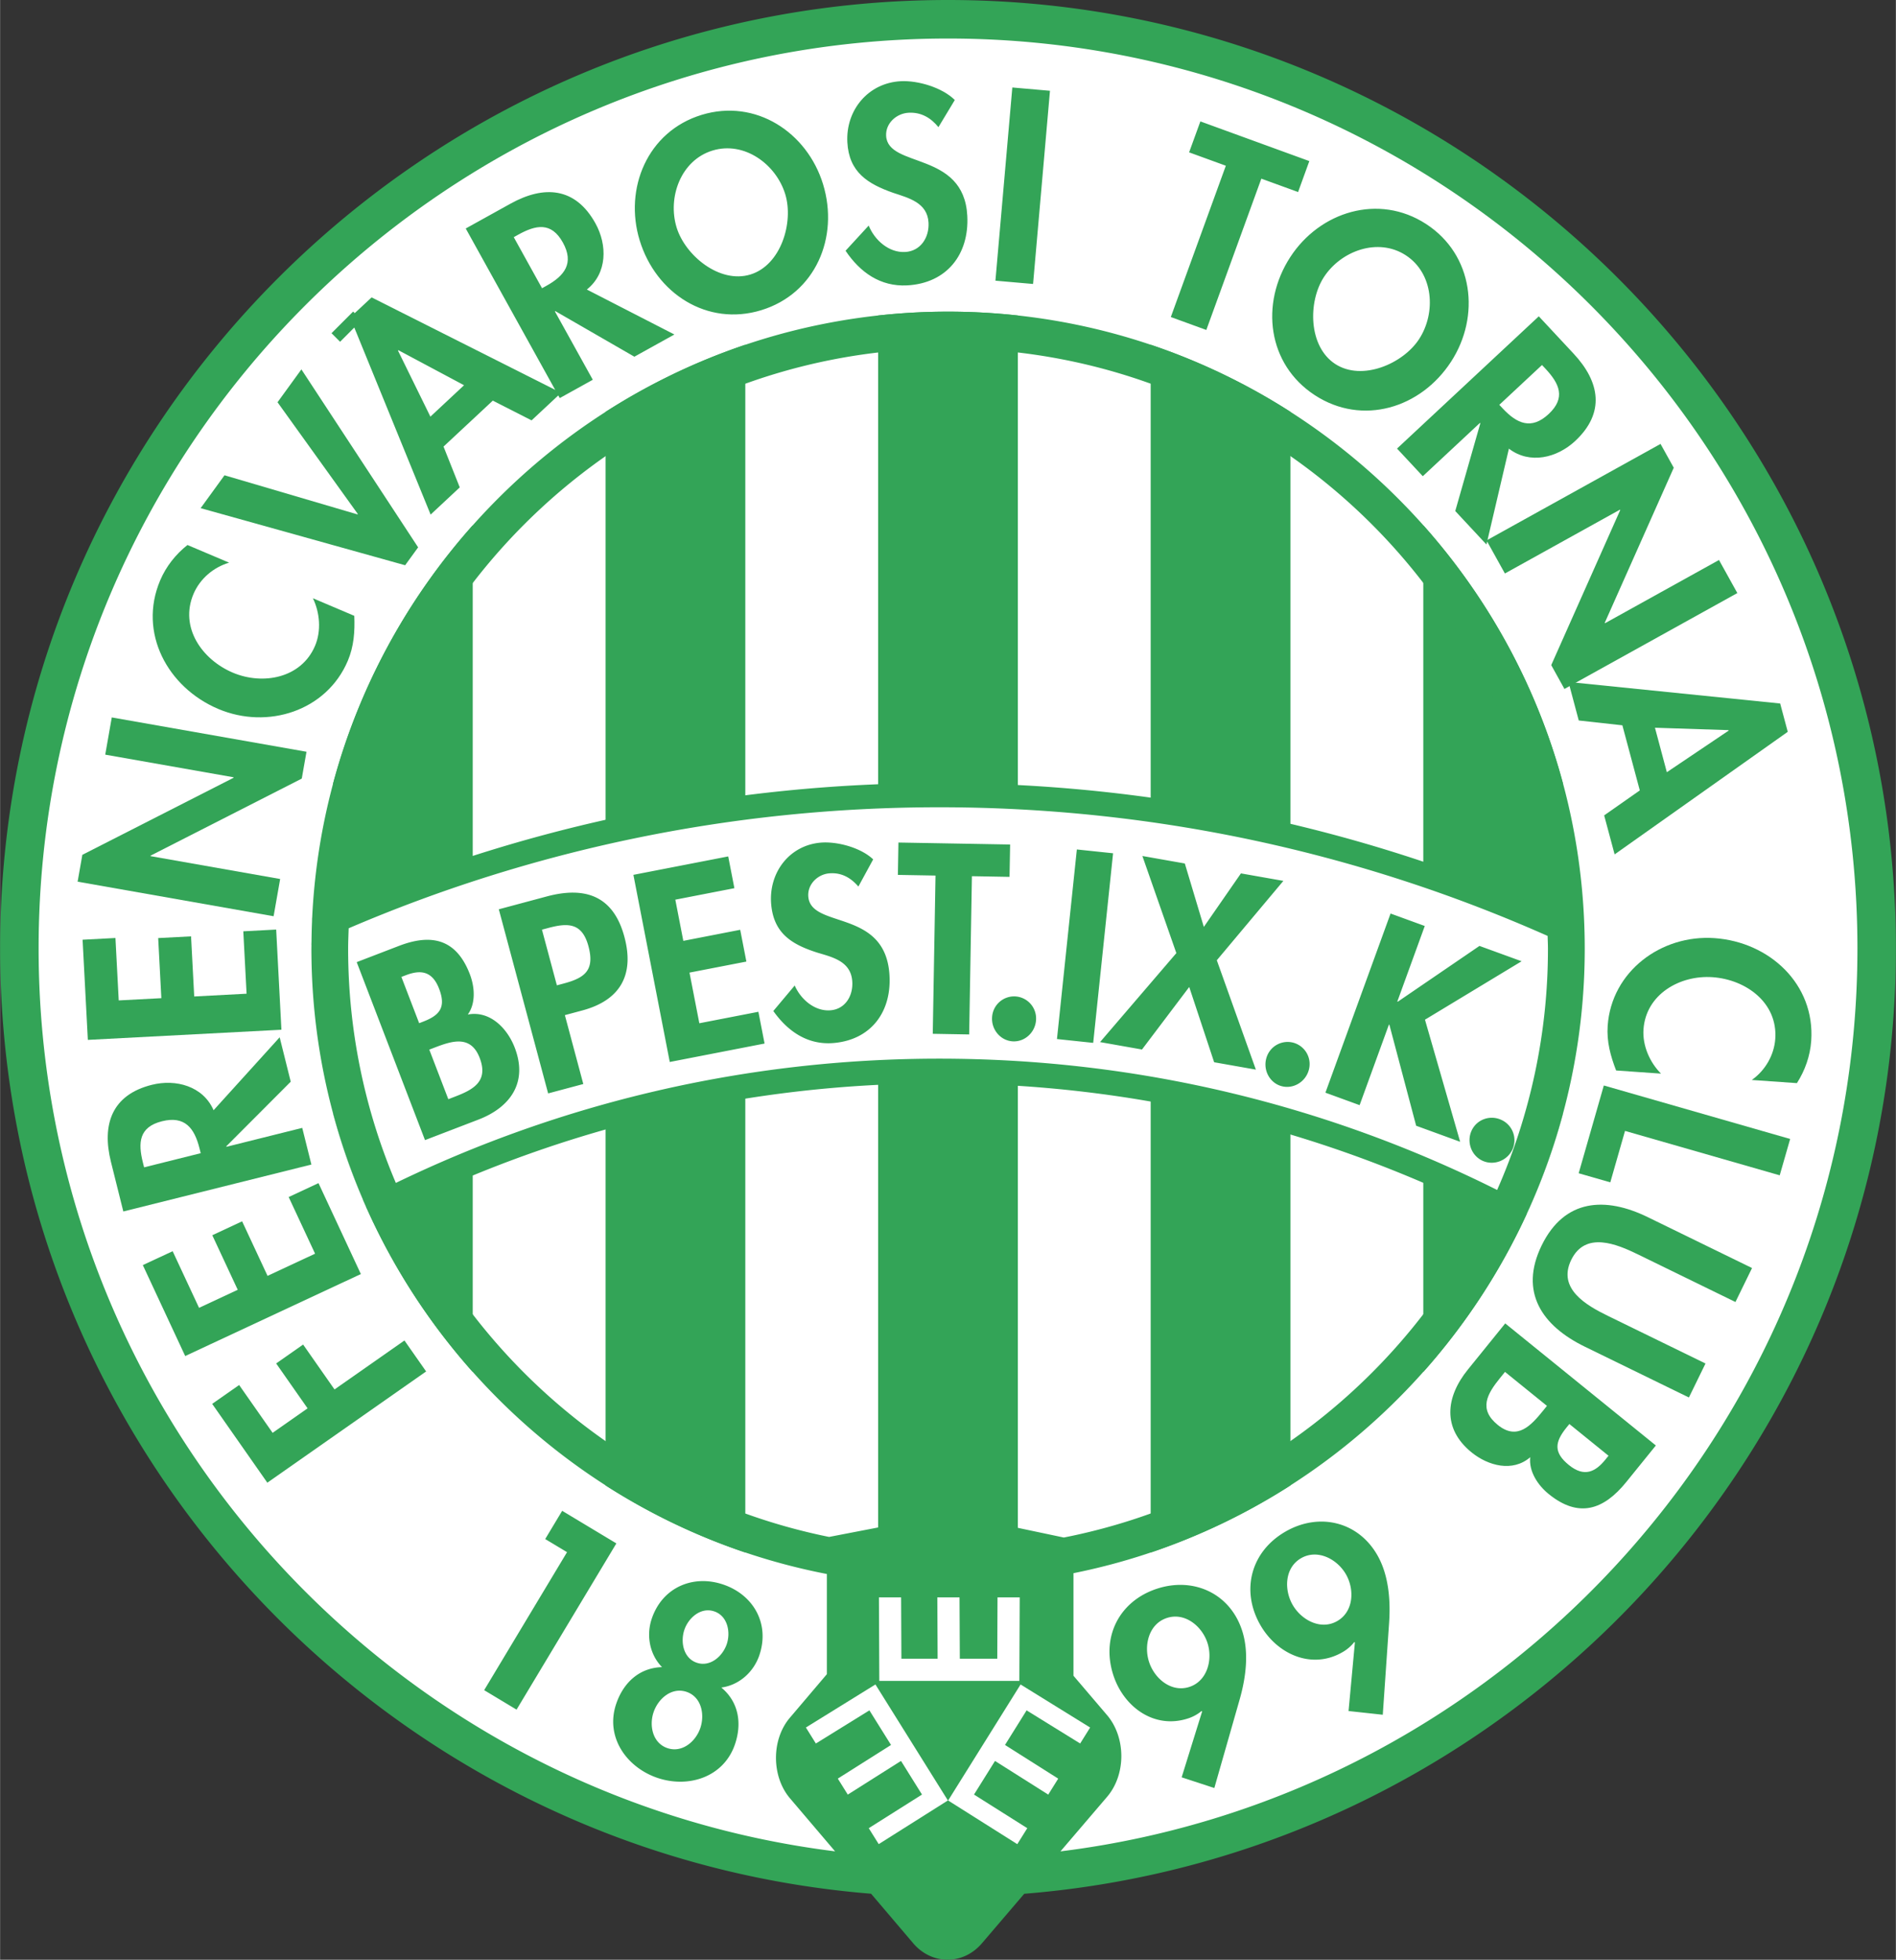
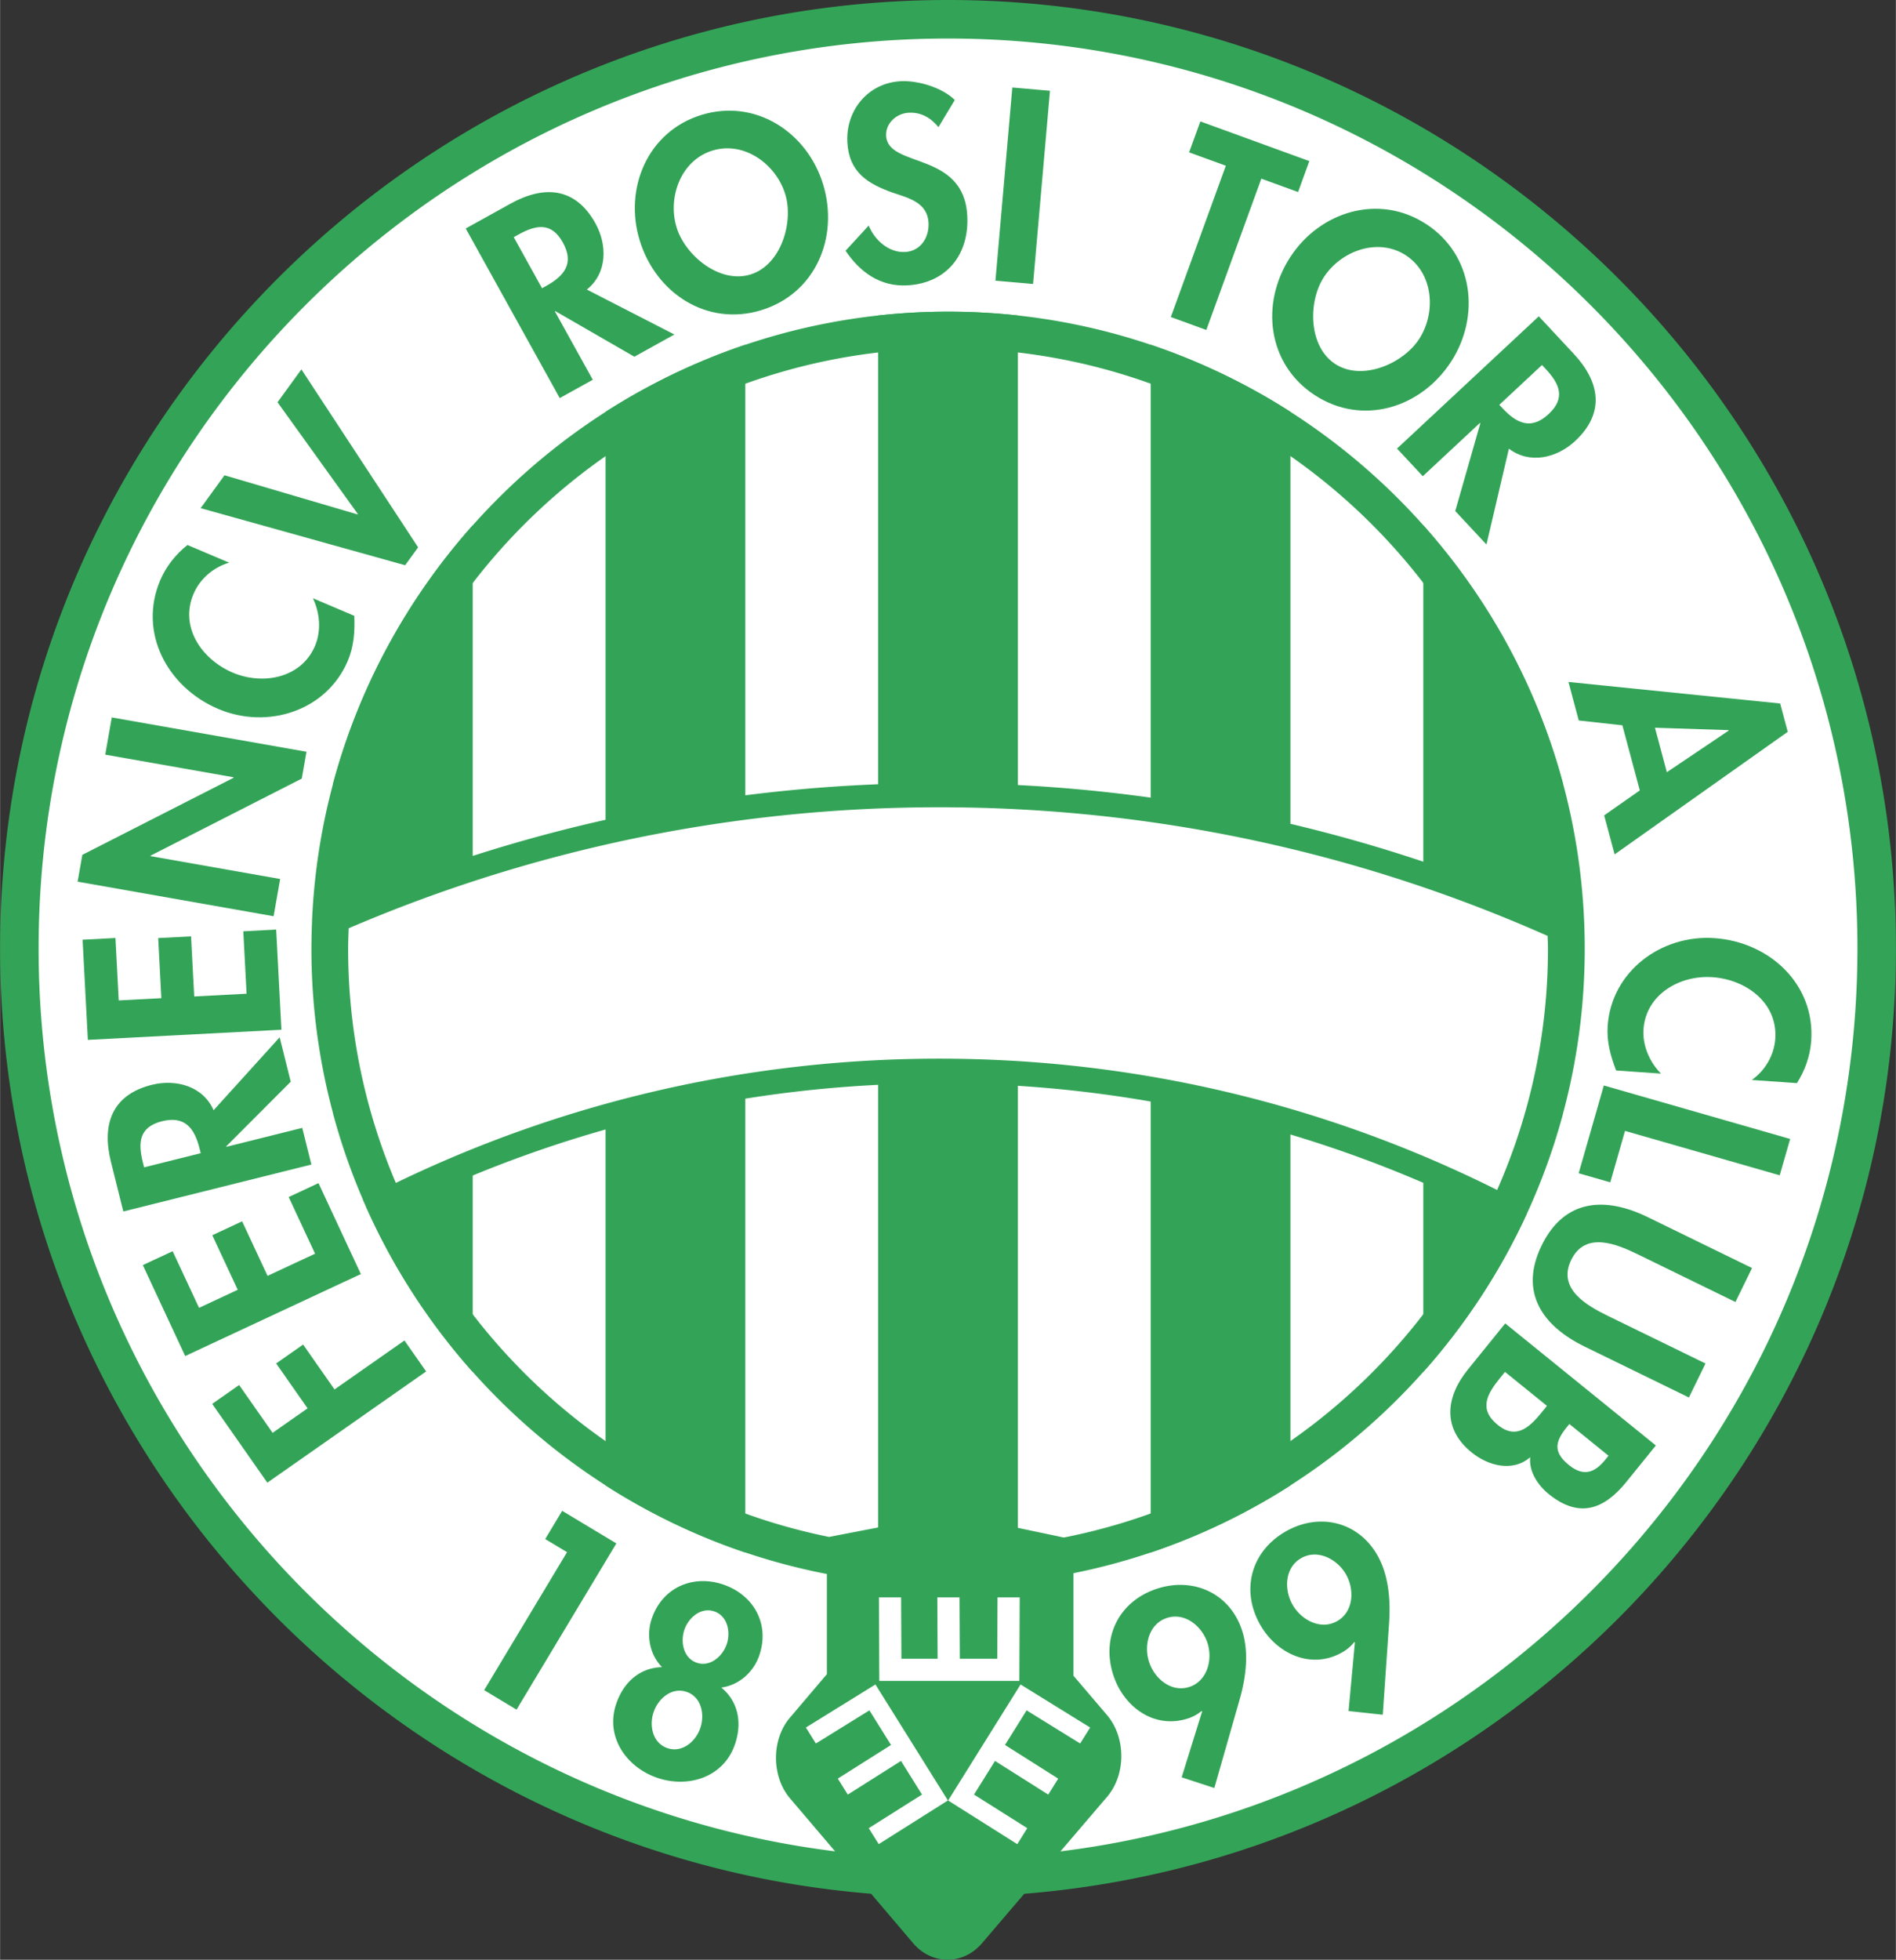
<svg xmlns="http://www.w3.org/2000/svg" width="2420" height="2500" viewBox="0 0 206.16 212.998">
  <rect x="0" y="0" width="206.16" height="212.998" fill="#333333" stroke="none" />
  <circle cx="103.081" cy="103.082" r="101.484" fill="#fff" />
  <path d="M51.396 149.115V57.094C44.313 65.042 39.033 74.625 36.2 85.201v35.809c2.833 10.578 8.113 20.16 15.196 28.105zM169.962 121.014V85.199c-2.834-10.574-8.115-20.157-15.196-28.103v92.02c7.081-7.946 12.362-17.528 15.196-28.102zM140.32 161.448V44.763a69.012 69.012 0 0 0-15.199-7.293v131.271a69.191 69.191 0 0 0 15.199-7.293zM103.08 172.337c2.567 0 5.102-.146 7.598-.419V34.292a69.858 69.858 0 0 0-7.598-.419c-2.568 0-5.103.146-7.599.419v137.627c2.496.273 5.031.418 7.599.418zM81.038 168.737V37.471a68.93 68.93 0 0 0-15.197 7.293v116.684a68.962 68.962 0 0 0 15.197 7.289zM61.652 168.701L52.64 183.7l3.522 2.116 10.854-18.067-5.893-3.542-1.844 3.069 2.373 1.425M74.66 183.887c1.613.558 1.99 2.462 1.481 3.942-.5 1.453-1.971 2.72-3.584 2.166-1.611-.555-1.99-2.459-1.49-3.912.508-1.48 1.981-2.747 3.593-2.196m-2.68-2.692c-2.449.073-4.181 1.661-4.972 3.963-1.237 3.593 1.083 6.905 4.438 8.063 3.358 1.155 7.225-.028 8.462-3.621.791-2.302.406-4.622-1.478-6.186 1.921-.255 3.499-1.662 4.127-3.487 1.173-3.409-.608-6.568-3.885-7.696-3.278-1.128-6.625.261-7.798 3.672-.628 1.823-.25 3.906 1.106 5.292m5.691-6.053c1.454.497 1.791 2.271 1.345 3.566-.455 1.322-1.811 2.511-3.265 2.008-1.452-.498-1.789-2.269-1.334-3.591.445-1.298 1.801-2.487 3.254-1.983M132.042 194.337l2.753-9.621c.673-2.363 1.046-5.101.267-7.494-1.31-4.042-5.276-5.84-9.237-4.555-4.121 1.34-6.113 5.25-4.767 9.397 1.122 3.457 4.445 5.904 8.114 4.712a4.435 4.435 0 0 0 1.474-.803l.072.036-2.229 7.162 3.553 1.166m-5.155-18.485c1.968-.64 3.821.904 4.409 2.711.588 1.807-.006 4.146-1.971 4.785-1.968.637-3.797-.913-4.382-2.72-.589-1.811-.022-4.14 1.944-4.776M150.36 186.371l.688-9.986c.167-2.45-.036-5.207-1.295-7.387-2.125-3.678-6.377-4.612-9.982-2.528-3.752 2.165-4.889 6.404-2.708 10.18 1.82 3.147 5.577 4.852 8.918 2.92a4.402 4.402 0 0 0 1.273-1.089l.076.021-.691 7.466 3.721.403m-8.887-17.012c1.792-1.033 3.924.089 4.876 1.738.952 1.643.858 4.054-.934 5.088-1.792 1.037-3.9-.103-4.852-1.75-.952-1.646-.879-4.042.91-5.076" fill="#33a457" />
  <path d="M35.846 103.106c0-37.133 30.101-67.234 67.235-67.234 37.129 0 67.235 30.101 67.235 67.234 0 37.133-30.106 67.232-67.235 67.232-37.134.001-67.235-30.099-67.235-67.232z" fill="none" />
  <path d="M33.868 101.363a72.187 72.187 0 0 0-.021 1.744c0 9.97 2.122 19.454 5.934 28.026 18.675-9.728 39.883-15.239 62.357-15.239 23.087 0 44.838 5.814 63.88 16.045a68.813 68.813 0 0 0 6.297-28.833c0-.285-.008-.57-.01-.855-21.301-10.068-45.086-15.71-70.167-15.71-24.339.001-47.457 5.311-68.27 14.822z" fill="#fff" />
  <path fill="#33a457" d="M25.994 150.534l-2.931 2.049 5.997 8.567 17.268-12.09-2.358-3.366-7.604 5.322-3.414-4.879-2.932 2.053 3.416 4.879-3.802 2.662-3.64-5.197M18.763 135.991l-3.243 1.51 4.608 9.882 19.103-8.909-4.607-9.883-3.243 1.513 2.871 6.157-5.168 2.41-2.766-5.928-3.243 1.513 2.766 5.929-4.206 1.961-2.872-6.155M23.216 120.668c-1.145-2.624-4.107-3.412-6.711-2.763-4.368 1.088-5.461 4.331-4.453 8.37l1.347 5.397 20.452-5.101-.995-3.985-8.245 2.057-.014-.055 7.008-7.021-1.204-4.827-7.185 7.928m-7.557 6.207l-.136-.543c-.526-2.116-.439-3.835 2.084-4.467 2.496-.621 3.533.762 4.08 2.96l.129.513-6.157 1.537M12.543 101.948l-3.573.188.572 10.886 21.05-1.103-.57-10.887-3.575.189.357 6.782-5.695.301-.343-6.534-3.574.187.343 6.532-4.635.243-.357-6.784M29.742 99.583l.713-4.047-14.097-2.485.009-.055 16.438-8.372.514-2.917-21.174-3.732-.712 4.046 13.959 2.46-.011.057-16.437 8.371-.514 2.918 21.312 3.756M20.375 59.235c-1.277 1.007-2.323 2.325-2.967 3.842-2.413 5.687.802 11.637 6.309 13.973 5.354 2.271 11.778.231 14.093-5.225.666-1.57.778-3.193.708-4.891l-4.503-1.912c.763 1.567.923 3.551.235 5.171-1.497 3.525-5.681 4.299-8.95 2.913-3.345-1.421-5.806-4.925-4.267-8.553.688-1.621 2.138-2.888 3.873-3.398l-4.531-1.92M24.403 51.657l-2.595 3.574 22.238 6.204 1.413-1.945-12.694-19.342-2.595 3.572 8.73 12.145-.033.045-14.464-4.253M63.807 31.469c2.239-1.785 2.233-4.851.932-7.196-2.182-3.938-5.595-4.154-9.238-2.135l-4.865 2.696 10.222 18.434 3.594-1.992-4.122-7.432.049-.028 8.595 4.954 4.352-2.414-9.519-4.887m-7.95-5.692l.488-.271c1.907-1.057 3.593-1.418 4.854.856 1.247 2.25.179 3.609-1.801 4.707l-.466.258-3.075-5.55M82.775 33.713c5.882-1.798 8.483-7.915 6.719-13.688-1.726-5.641-7.328-9.337-13.209-7.539-5.882 1.799-8.46 7.995-6.735 13.637 1.766 5.773 7.344 9.388 13.225 7.59m-5.306-17.35c3.45-1.055 6.914 1.481 7.912 4.743.933 3.049-.449 7.709-3.79 8.73-3.342 1.024-7.095-2.07-8.025-5.117-.999-3.261.455-7.302 3.903-8.356M103.819 10.87c-1.359-1.355-4.003-2.141-5.874-2.044-3.545.186-5.994 3.142-5.81 6.632.171 3.264 2.224 4.53 4.991 5.503 1.68.557 3.723 1.066 3.837 3.244.085 1.619-.873 3.097-2.549 3.184-1.759.092-3.314-1.283-3.957-2.872l-2.517 2.735c1.58 2.354 3.79 3.917 6.693 3.765 4.298-.226 6.767-3.35 6.545-7.566-.372-7.062-8.641-5.146-8.826-8.691-.071-1.368 1.131-2.438 2.444-2.507 1.368-.071 2.408.546 3.245 1.566l1.778-2.949M114.169 9.866l-4.094-.358-1.838 20.998 4.094.358 1.838-20.998M137.154 19.418l3.997 1.454 1.222-3.363-11.848-4.313-1.225 3.363 3.994 1.454-5.983 16.445 3.86 1.405 5.983-16.445M142.982 42.96c5.155 3.349 11.517 1.413 14.805-3.65 3.21-4.947 2.443-11.614-2.718-14.965-5.155-3.349-11.56-1.343-14.773 3.604-3.287 5.063-2.472 11.66 2.686 15.011m9.88-15.215c3.026 1.965 3.312 6.249 1.449 9.109-1.735 2.672-6.192 4.609-9.121 2.707-2.93-1.903-2.972-6.764-1.237-9.437 1.856-2.861 5.885-4.344 8.909-2.379M164.076 48.764c2.274 1.741 5.247.997 7.208-.835 3.29-3.069 2.678-6.434-.164-9.481l-3.793-4.068-15.417 14.374 2.802 3.006 6.216-5.797.04.043-2.726 9.537 3.393 3.639 2.441-10.418m3.599-9.091l.382.407c1.489 1.596 2.244 3.145.343 4.919-1.88 1.754-3.457 1.046-5.004-.611l-.363-.388 4.642-4.327" />
-   <path fill="#33a457" d="M161.644 58.736l1.996 3.594 12.517-6.939.024.049-7.502 16.85 1.437 2.591 18.801-10.423-1.995-3.593-12.394 6.871-.027-.049 7.502-16.849-1.437-2.59-18.922 10.488" />
  <path d="M178.31 85.907l-3.875 2.715 1.138 4.239L194.4 79.539l-.825-3.078-23.021-2.339 1.118 4.186 4.743.523 1.895 7.076m2.941-1.977l-1.292-4.834 8 .261.012.053-6.72 4.52M195.395 117.723c.879-1.368 1.44-2.954 1.556-4.597.431-6.165-4.545-10.745-10.513-11.163-5.798-.407-11.208 3.617-11.621 9.528-.121 1.701.304 3.272.919 4.858l4.879.34c-1.231-1.235-2.025-3.054-1.904-4.812.267-3.821 3.973-5.917 7.514-5.668 3.627.255 7.093 2.766 6.817 6.699-.122 1.756-1.079 3.427-2.553 4.473l4.906.342M193.526 127.742l1.135-3.951-20.263-5.813-2.735 9.54 3.439.988 1.601-5.591 16.823 4.827M179.183 132.291c-4.621-2.256-9.069-2.001-11.547 3.075-2.475 5.076.061 8.739 4.681 10.995l11.333 5.528 1.805-3.693-10.605-5.173c-2.337-1.14-5.527-2.948-3.999-6.086 1.534-3.142 4.924-1.738 7.259-.598l10.601 5.173 1.805-3.693-11.333-5.528M168.215 152.802l-.421.521c-1.304 1.607-2.796 3.275-4.925 1.553-2.129-1.725-1.152-3.378.236-5.094l.546-.673 4.564 3.693m-4.54-8.963l-4.063 5.019c-2.411 2.975-2.808 6.398.406 9 1.804 1.462 4.464 2.177 6.377.524-.173 1.549.84 3.054 2.01 4.003 3.26 2.641 5.968 1.737 8.431-1.304l3.22-3.975-16.381-13.267m11.233 14.382l-.334.413c-1.091 1.349-2.301 1.953-3.972.6-1.698-1.376-1.534-2.505-.27-4.069l.319-.391 4.257 3.447" fill="#33a457" />
  <path d="M103.081 0C46.242 0 0 46.243 0 103.082c0 54.023 41.774 98.469 94.716 102.742l4.555 5.355c2.022 2.402 5.457 2.447 7.526 0l4.573-5.349c52.976-4.236 94.79-48.701 94.79-102.748C206.16 46.243 159.918 0 103.081 0zm.235 164.507l-13.168 2.538c-20.365-4.112-37.317-17.743-46.013-36.028 17.551-8.497 37.229-13.273 58.002-13.273 21.377 0 41.594 5.053 59.527 14.02-8.849 18.006-25.751 31.37-45.989 35.346l-12.359-2.603zm-65.411-63.614c19.73-8.457 41.442-13.153 64.233-13.153 23.529 0 45.912 5 66.149 13.984.009.461.035.918.035 1.382a64.78 64.78 0 0 1-5.526 26.228c-18.276-9.127-38.877-14.271-60.659-14.271-21.166 0-41.215 4.859-59.102 13.507a64.845 64.845 0 0 1-5.187-25.464c.001-.743.033-1.476.057-2.213zm.167-2.938c2.637-33.569 30.778-60.084 65.013-60.084 34.524 0 62.854 26.961 65.081 60.93-20.249-8.801-42.577-13.694-66.027-13.694-22.696-.001-44.341 4.576-64.067 12.848zm77.239 103.266l5.083-5.943c2.071-2.447 2.023-6.447 0-8.846l-3.669-4.3v-11.147c21.326-4.275 39.127-18.388 48.492-37.377 0 0 .003 0 .004.003.041-.085.077-.169.118-.251.308-.634.608-1.27.896-1.913.041-.088.085-.176.125-.264 0-.002-.003-.002-.004-.002a68.82 68.82 0 0 0 5.966-28.072c0-38.176-31.06-69.234-69.236-69.234-37.052 0-67.396 29.257-69.151 65.881l-.005.001c-.008.15-.006.302-.012.452a66.55 66.55 0 0 0-.054 2.102c-.002.13-.01.258-.011.386l.006-.001c-.001.136-.006.272-.006.412 0 9.675 2.004 18.89 5.605 27.259-.003.003-.007.006-.011.006.26.604.535 1.195.812 1.789.069.149.133.3.204.449l.093.209.007-.006c9.318 19.529 27.518 34.039 49.345 38.26v10.887l-4 4.709c-2.069 2.399-2.022 6.443 0 8.797l4.892 5.75c-48.756-6.065-86.612-47.76-86.612-98.133 0-54.531 44.365-98.896 98.895-98.896 54.529 0 98.894 44.364 98.894 98.896-.002 50.389-37.886 92.093-86.666 98.137z" fill="#33a457" />
  <path d="M88.71 189.497c1.662-1.031 4.775-2.957 5.821-3.602.36.573 1.315 2.102 2.352 3.76l-5.787 3.657 1.085 1.738 5.788-3.661c1.009 1.619 1.932 3.093 2.283 3.657l-5.79 3.654 1.084 1.734 7.521-4.746-7.879-12.609-.867.537-6.695 4.142 1.084 1.739zM111.7 198.701l-5.792-3.654 2.284-3.654 5.789 3.658 1.084-1.735-5.787-3.66c1.037-1.659 1.99-3.187 2.35-3.76l5.824 3.6 1.084-1.735-7.563-4.679-.54.864-7.339 11.745 7.521 4.746 1.085-1.736zM108.465 173.614c-.006 1.877-.021 5.261-.027 6.665h-4.072l-.033-6.665h-2.414l.033 6.665h-3.94c-.006-1.449-.021-4.924-.03-6.665h-2.413l.041 9.079h15.229l.04-9.079h-2.414z" fill="#fff" />
-   <path d="M40.401 32.324l-1.837 1.71-.172-.172-2.353 2.353.932.932 1.546-1.549 8.3 20.33 3.169-2.956-1.765-4.434 5.357-4.994 4.218 2.146 3.21-2.995-20.605-10.371zm6.392 12.961l-3.528-7.184.041-.038 7.146 3.809-3.659 3.413zM46.672 114.081l.604-.231c1.86-.715 3.912-1.382 4.876 1.131.966 2.514-.646 3.427-2.632 4.188l-.779.301-2.069-5.389m-.466 9.835l5.809-2.229c3.444-1.322 5.409-4.019 3.951-7.815-.817-2.129-2.709-4.055-5.106-3.605.887-1.222.754-2.996.223-4.382-1.478-3.848-4.182-4.43-7.701-3.081l-4.602 1.768 7.426 19.344m-2.568-17.737l.478-.182c1.559-.598 2.862-.51 3.621 1.464.769 2.001.095 2.877-1.715 3.572l-.452.176-1.932-5.03M61.416 110.333l1.898-.51c4.006-1.074 5.715-3.748 4.576-7.996-1.216-4.538-4.344-5.494-8.455-4.391l-5.202 1.393 5.364 20.012 3.824-1.021-2.005-7.487m-2.492-9.291l.676-.179c2.134-.573 3.691-.591 4.381 1.983.697 2.602-.39 3.433-2.653 4.039l-.781.209-1.623-6.052M79.851 96.535l-.672-3.453-10.31 2.002 3.954 20.34 10.31-2.004-.672-3.451-6.422 1.246-1.071-5.504 6.187-1.2-.672-3.454-6.186 1.203-.87-4.477 6.424-1.248M94.943 93.404c-1.357-1.289-3.932-1.974-5.728-1.818-3.407.299-5.66 3.281-5.362 6.704.281 3.203 2.303 4.376 5.002 5.244 1.638.494 3.623.924 3.809 3.059.14 1.589-.73 3.072-2.341 3.212-1.69.148-3.237-1.149-3.912-2.693l-2.326 2.771c1.603 2.259 3.786 3.724 6.575 3.478 4.132-.36 6.397-3.508 6.037-7.642-.607-6.927-8.501-4.776-8.807-8.252-.117-1.342 1.004-2.432 2.266-2.543 1.314-.115 2.338.458 3.179 1.433l1.608-2.953M105.68 95.231l4.091.073.064-3.517-12.145-.214-.06 3.517 4.092.072-.3 17.199 3.959.07.299-17.2M110.433 108.301a2.4 2.4 0 0 0-2.559 2.244c-.097 1.344.9 2.544 2.219 2.635 1.316.091 2.469-.958 2.56-2.302a2.4 2.4 0 0 0-2.22-2.577M121.031 92.74l-3.939-.414-2.163 20.605 3.94.416 2.162-20.607M127.912 103.591l-8.297 9.671 4.56.807 5.137-6.796 2.711 8.181 4.537.801-4.248-11.887 7.238-8.627-4.615-.814-4.034 5.817-2.068-6.894-4.615-.814 3.694 10.555M140.669 113.338a2.4 2.4 0 0 0-2.969 1.665c-.373 1.295.352 2.675 1.619 3.039 1.271.364 2.617-.421 2.987-1.716a2.404 2.404 0 0 0-1.637-2.988M151.989 108.875l-.049-.019 2.987-8.212-3.72-1.355-7.084 19.471 3.718 1.356 3.186-8.755.052.018 2.911 10.975 4.785 1.744-3.827-13.27 10.508-6.351-4.582-1.667-8.885 6.065M163.261 121.72c-1.223-.57-2.672-.063-3.239 1.159-.566 1.219-.048 2.705 1.173 3.274 1.219.567 2.693.012 3.26-1.21a2.426 2.426 0 0 0-1.194-3.223" fill="#33a457" />
</svg>